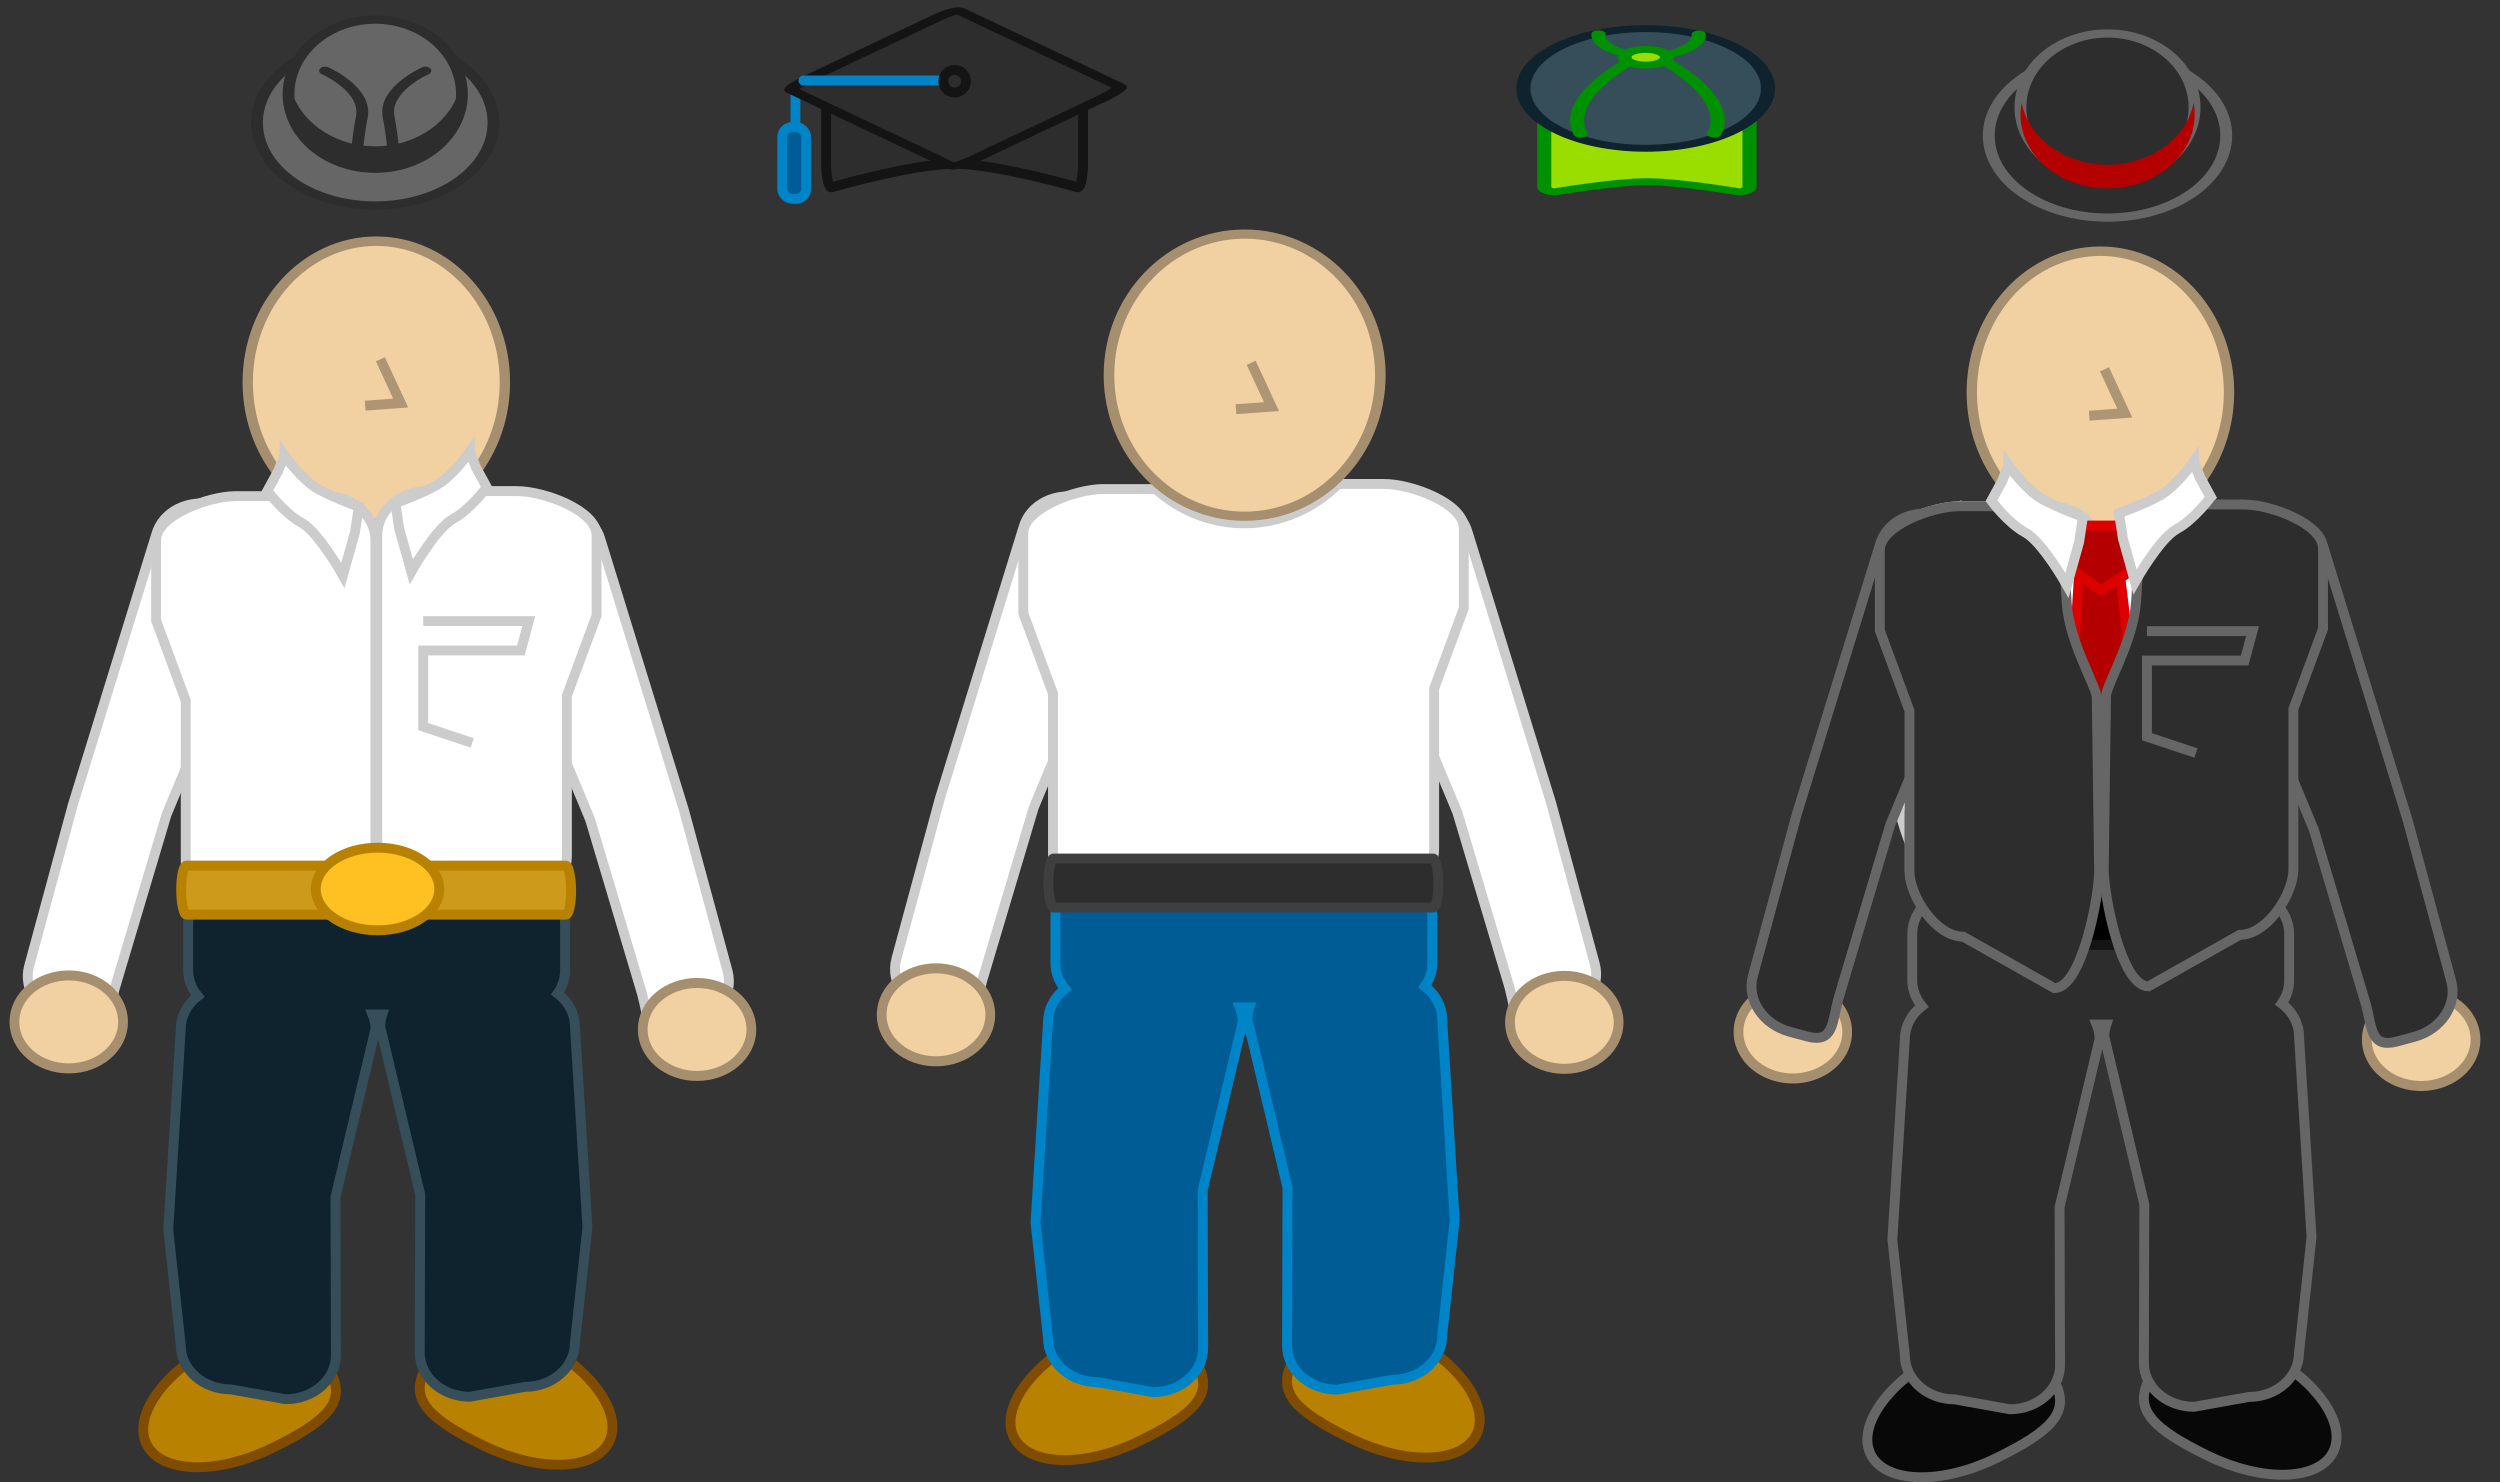
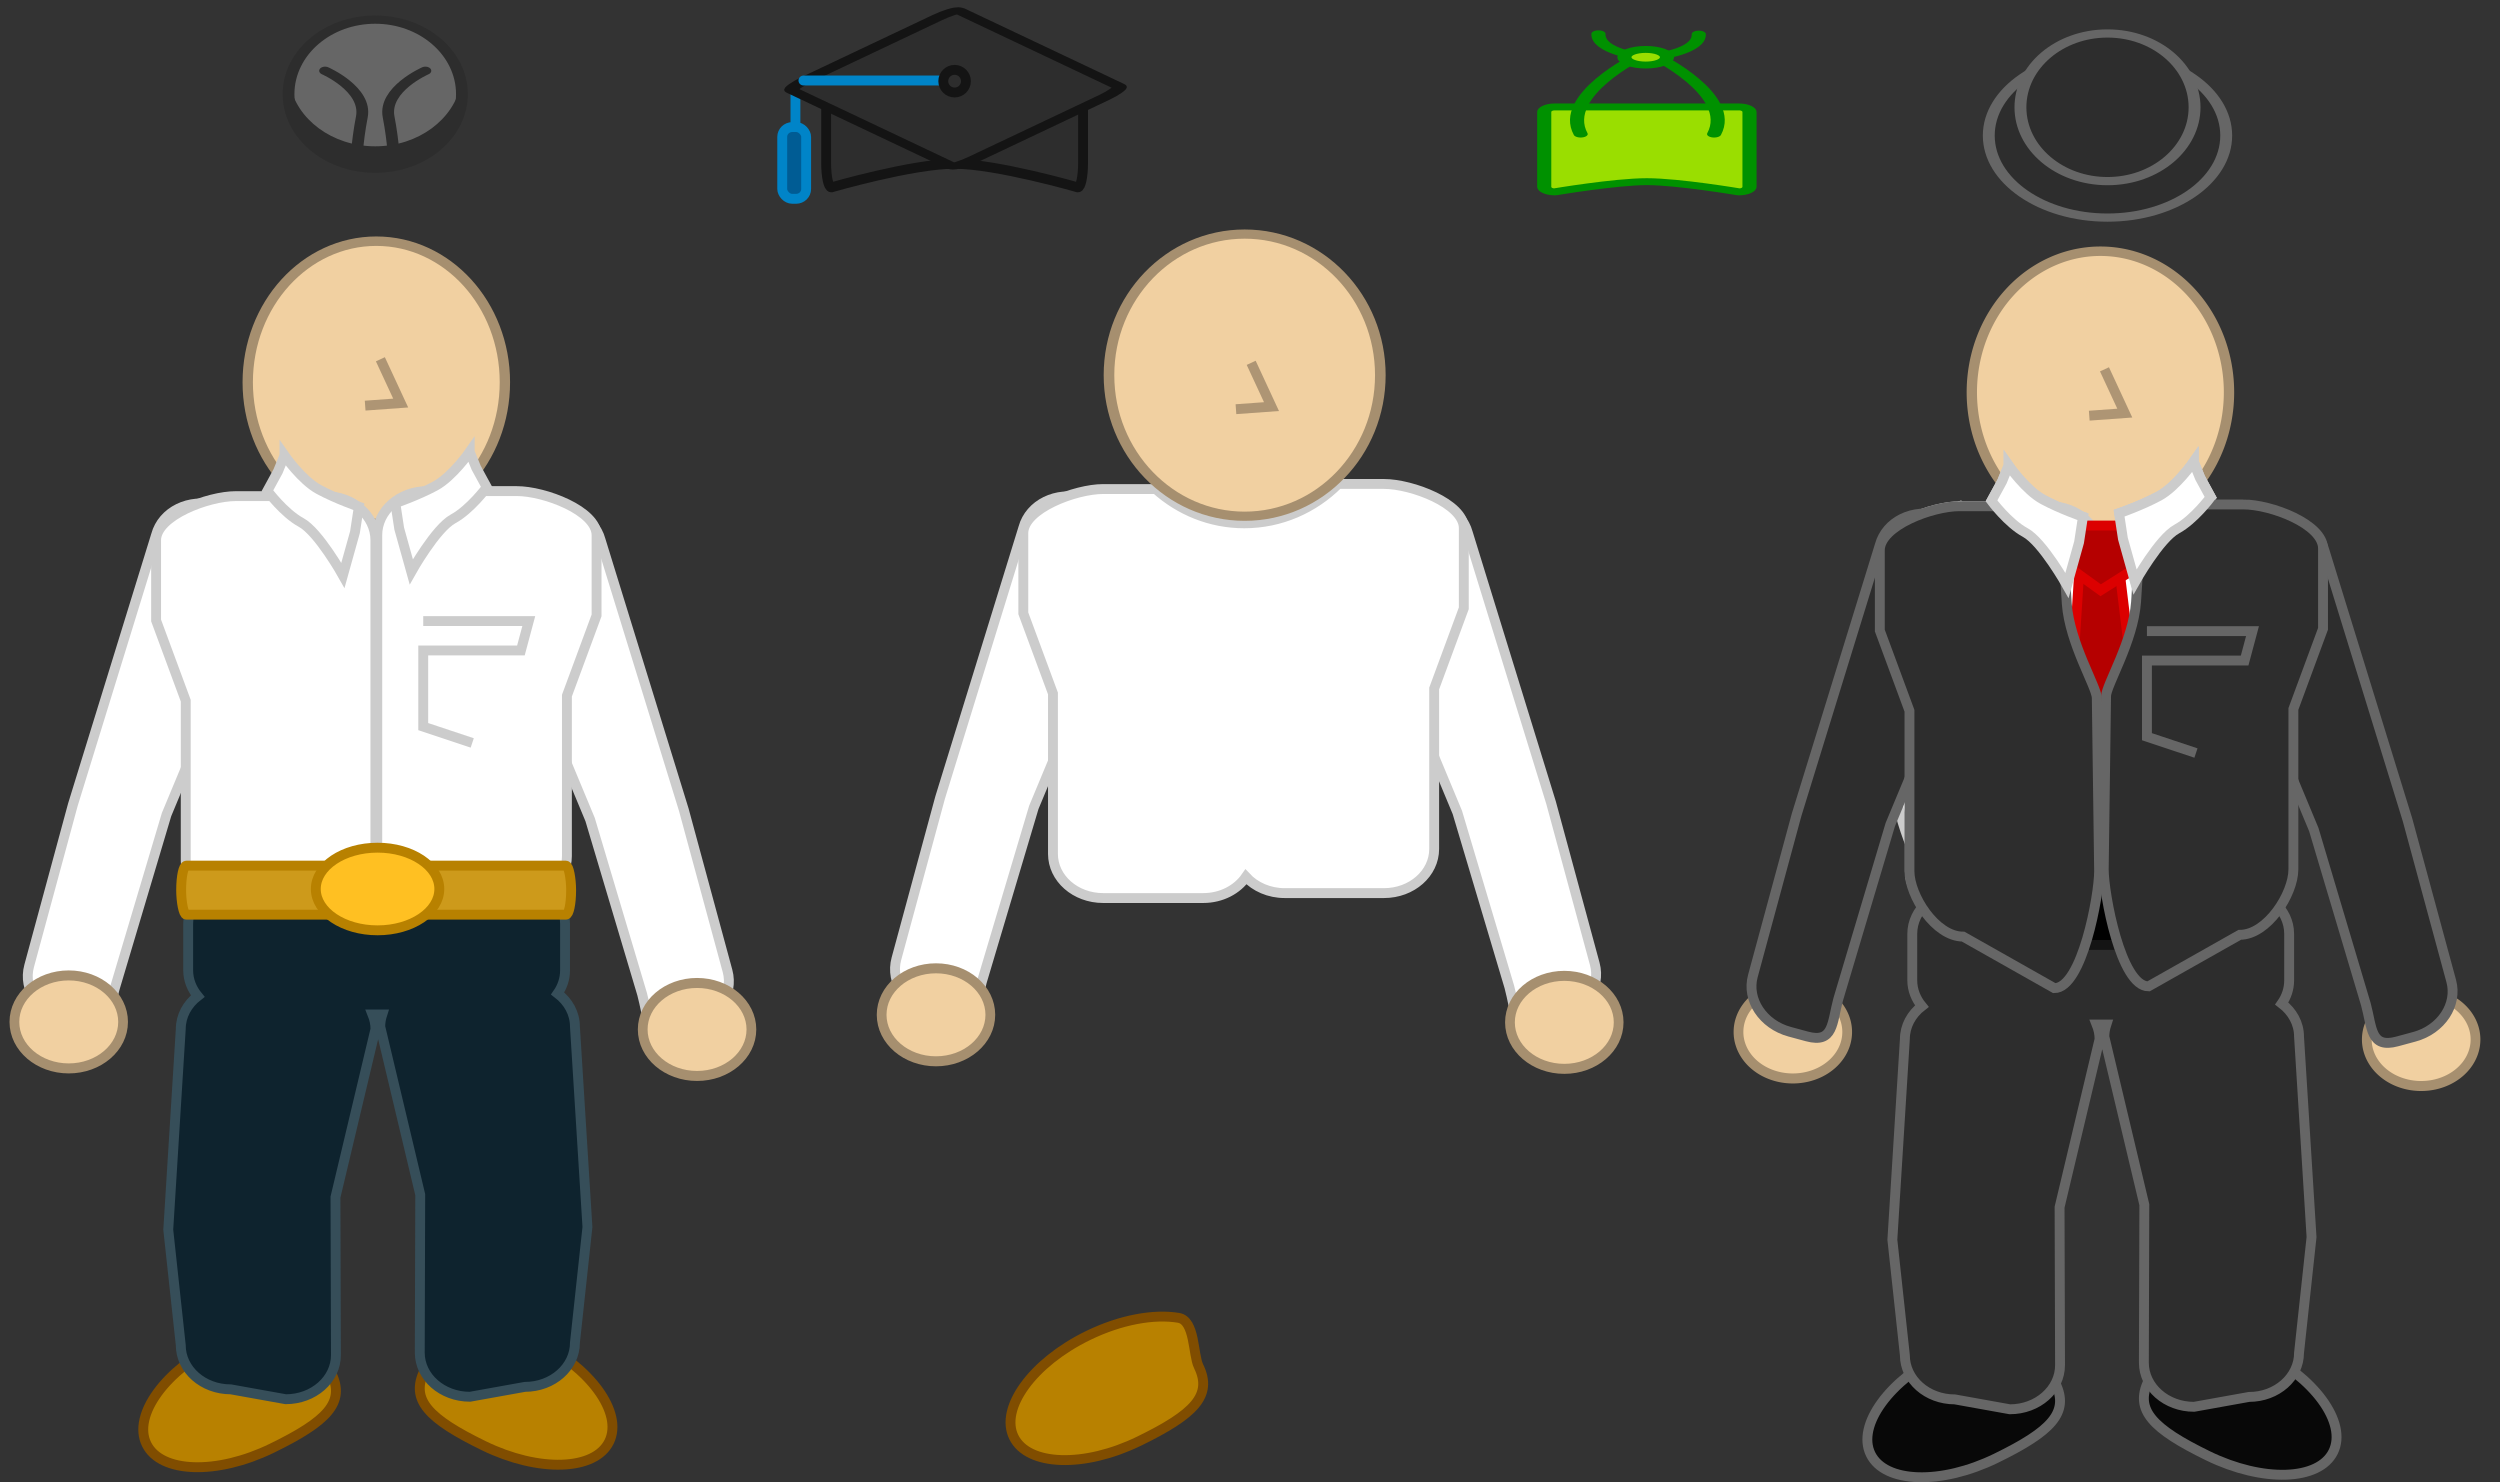
<svg xmlns="http://www.w3.org/2000/svg" xmlns:ns1="http://sodipodi.sourceforge.net/DTD/sodipodi-0.dtd" xmlns:ns2="http://www.inkscape.org/namespaces/inkscape" width="506" height="300" id="svg13581" ns1:version="0.32" ns2:version="0.47 r22583" ns1:docname="people.svg" ns2:output_extension="org.inkscape.output.svg.inkscape" version="1.0">
  <rect width="100%" height="100%" fill="#333333" stroke="none" />
  <title id="title14799">People</title>
  <defs id="defs13583">
    <ns2:perspective ns1:type="inkscape:persp3d" ns2:vp_x="0 : 526.18109 : 1" ns2:vp_y="0 : 1000 : 0" ns2:vp_z="744.09448 : 526.18109 : 1" ns2:persp3d-origin="372.04724 : 350.78739 : 1" id="perspective13589" />
  </defs>
  <ns1:namedview id="base" pagecolor="#7f7f7f" bordercolor="#666666" borderopacity="1.0" ns2:pageopacity="1" ns2:pageshadow="2" ns2:zoom="1.5043226" ns2:cx="227.1813" ns2:cy="108.35403" ns2:document-units="px" ns2:current-layer="layer1" showgrid="false" ns2:window-width="1280" ns2:window-height="717" ns2:window-x="0" ns2:window-y="0" ns2:window-maximized="0" />
  <g ns2:label="Layer 1" ns2:groupmode="layer" id="layer1" transform="translate(-180.601,-586.86)">
    <g id="Programmer" ns2:label="#g14760" transform="translate(2,0)">
      <path style="color:#000000;fill:#b88100;stroke:#804d00;stroke-width:2;stroke-linecap:butt;stroke-linejoin:miter;stroke-miterlimit:4;stroke-opacity:1;stroke-dashoffset:0;marker:none;visibility:visible;display:inline;overflow:visible;enable-background:accumulate" d="m 245.666,864.831 c 2.875,5.887 -0.852,9.691 -12,15.135 -11.148,5.445 -22.53,5.085 -25.405,-0.802 -2.875,-5.887 3.839,-15.084 14.987,-20.529 6.663,-3.254 13.41,-4.435 18.373,-3.601 3.341,0.561 2.888,7.428 4.044,9.797 z" id="path14422" ns1:nodetypes="cssssc" />
      <path ns1:nodetypes="cssssc" id="path14428" d="m 264.492,864.326 c -2.875,5.887 0.852,9.691 12,15.135 11.148,5.445 22.53,5.085 25.405,-0.802 2.875,-5.887 -3.839,-15.084 -14.987,-20.529 -6.663,-3.254 -13.41,-4.435 -18.373,-3.601 -3.341,0.561 -2.888,7.428 -4.044,9.797 z" style="color:#000000;fill:#b88100;stroke:#804d00;stroke-width:2;stroke-linecap:butt;stroke-linejoin:miter;stroke-miterlimit:4;stroke-opacity:1;stroke-dashoffset:0;marker:none;visibility:visible;display:inline;overflow:visible;enable-background:accumulate" />
      <path ns1:type="arc" style="color:#000000;fill:#f1d0a1;fill-opacity:1;fill-rule:nonzero;stroke:#a68f6f;stroke-width:0.818;stroke-linecap:butt;stroke-linejoin:miter;stroke-miterlimit:4;stroke-opacity:1;stroke-dasharray:none;stroke-dashoffset:0;marker:none;visibility:visible;display:inline;overflow:visible;enable-background:accumulate" id="path14412" ns1:cx="190.24828" ns1:cy="526.38165" ns1:rx="12.208446" ns1:ry="10.173704" d="m 202.457,526.382 c 0,5.619 -5.466,10.174 -12.208,10.174 -6.743,0 -12.208,-4.555 -12.208,-10.174 0,-5.619 5.466,-10.174 12.208,-10.174 6.743,0 12.208,4.555 12.208,10.174 z" transform="matrix(0,2.339,-2.558,0,1601.252,219.237)" />
      <path ns1:nodetypes="ccccccccccc" id="path14414" d="m 288.03,690.176 -3.496,0.948 c -5.423,1.471 -8.747,6.498 -7.452,11.272 l 20.958,50.346 10.527,35.329 c 1.295,4.774 0.912,9.004 6.335,7.533 l 3.496,-0.948 c 5.423,-1.471 8.747,-6.498 7.452,-11.272 l -8.847,-32.623 -16.847,-54.623 c -1.295,-4.774 -6.703,-7.433 -12.126,-5.963 z" style="color:#000000;fill:#ffffff;fill-opacity:1;fill-rule:nonzero;stroke:#cccccc;stroke-width:2;stroke-linecap:butt;stroke-linejoin:miter;stroke-miterlimit:4;stroke-opacity:1;stroke-dashoffset:0;marker:none;visibility:visible;display:inline;overflow:visible;enable-background:accumulate" />
      <path ns1:nodetypes="cccccccccccc" id="path14416" d="m 283.202,686.259 -18.1,0 c -5.619,0 -10.143,3.982 -10.143,8.929 l 0,64.936 c 0,4.946 4.524,8.929 10.143,8.929 l 18.1,0 c 5.619,0 10.143,-3.982 10.143,-8.929 l 0,-16.234 0,-16.234 6,-16.234 0,-16.234 c 0,-4.946 -10.524,-8.929 -16.143,-8.929 z" style="color:#000000;fill:#ffffff;fill-opacity:1;fill-rule:nonzero;stroke:#cccccc;stroke-width:2;stroke-linecap:butt;stroke-linejoin:miter;stroke-miterlimit:4;stroke-opacity:1;stroke-dashoffset:0;marker:none;visibility:visible;display:inline;overflow:visible;enable-background:accumulate" />
      <path id="rect14418" d="m 226.844,764.906 c -5.619,0 -10.156,3.991 -10.156,8.938 l 0,9.406 c 0,1.955 0.736,3.751 1.938,5.219 -2.106,1.634 -3.438,4.011 -3.438,6.688 l -2.531,40.594 2.531,23.375 c 0,4.946 4.506,8.938 10.125,8.938 l 11.125,2 c 5.619,0 10.156,-3.991 10.156,-8.938 l -0.094,-31.969 8.094,-34 c 0,-1.045 -0.222,-2.038 -0.594,-2.969 l 1.969,0 c -0.254,0.784 -0.406,1.611 -0.406,2.469 l 8.094,34 -0.094,31.969 c 0,4.946 4.537,8.938 10.156,8.938 l 11.125,-2 c 5.619,0 10.125,-3.991 10.125,-8.938 l 2.531,-23.406 -2.531,-40.562 c 0,-2.7 -1.362,-5.084 -3.5,-6.719 0.95,-1.36 1.5,-2.967 1.5,-4.688 l 0,-9.406 c 0,-4.946 -4.537,-8.938 -10.156,-8.938 l -55.969,0 z" style="color:#000000;fill:#0e232e;stroke:#364e59;stroke-width:2;stroke-linecap:butt;stroke-linejoin:miter;stroke-miterlimit:4;stroke-opacity:1;stroke-dashoffset:0;marker:none;visibility:visible;display:inline;overflow:visible;enable-background:accumulate" />
      <path style="color:#000000;fill:#ffffff;fill-opacity:1;fill-rule:nonzero;stroke:#cccccc;stroke-width:2;stroke-linecap:butt;stroke-linejoin:miter;stroke-miterlimit:4;stroke-opacity:1;stroke-dashoffset:0;marker:none;visibility:visible;display:inline;overflow:visible;enable-background:accumulate" d="m 222.32,689.159 3.496,0.948 c 5.423,1.471 8.747,6.498 7.452,11.272 l -20.958,50.346 -10.527,35.329 c -1.295,4.774 -0.912,9.004 -6.335,7.533 l -3.496,-0.948 c -5.423,-1.471 -8.747,-6.498 -7.452,-11.272 l 8.847,-32.623 16.847,-54.623 c 1.295,-4.774 6.703,-7.433 12.126,-5.963 z" id="path14432" ns1:nodetypes="ccccccccccc" />
      <path style="color:#000000;fill:#ffffff;fill-opacity:1;fill-rule:nonzero;stroke:#cccccc;stroke-width:2;stroke-linecap:butt;stroke-linejoin:miter;stroke-miterlimit:4;stroke-opacity:1;stroke-dashoffset:0;marker:none;visibility:visible;display:inline;overflow:visible;enable-background:accumulate" d="m 226.337,687.276 18.1,0 c 5.619,0 10.143,3.982 10.143,8.929 l 0,64.936 c 0,4.946 -4.524,8.929 -10.143,8.929 l -18.1,0 c -5.619,0 -10.143,-3.982 -10.143,-8.929 l 0,-16.234 0,-16.234 -6,-16.234 0,-16.234 c 0,-4.946 10.524,-8.929 16.143,-8.929 z" id="path14434" ns1:nodetypes="cccccccccccc" />
      <path style="color:#000000;fill:#ffffff;fill-opacity:1;fill-rule:nonzero;stroke:#cccccc;stroke-width:2;stroke-linecap:butt;stroke-linejoin:miter;stroke-miterlimit:4;stroke-opacity:1;stroke-dashoffset:0;marker:none;visibility:visible;display:inline;overflow:visible;enable-background:accumulate" d="m 236.181,679.045 c 0,0 3.475,5.005 6.957,6.888 3.529,1.909 8.095,3.488 8.095,3.488 l -0.786,5.156 -2.441,8.736 c 0,0 -4.933,-8.801 -8.462,-10.71 -3.481,-1.884 -6.826,-6.4 -6.826,-6.4 l 2.154,-3.953 1.309,-3.204 z" id="path14436" ns1:nodetypes="cscccsccc" />
      <rect style="color:#000000;fill:#cd9a1b;fill-opacity:1;fill-rule:nonzero;stroke:#b88100;stroke-width:2;stroke-linecap:butt;stroke-linejoin:miter;stroke-miterlimit:4;stroke-opacity:1;stroke-dasharray:none;stroke-dashoffset:0;marker:none;visibility:visible;display:inline;overflow:visible;enable-background:accumulate" id="rect14440" width="78.931" height="9.922" x="215.267" y="762.066" rx="1.051" ry="4.916" />
      <path ns1:type="arc" style="color:#000000;fill:#ffc022;fill-opacity:1;fill-rule:nonzero;stroke:#b88100;stroke-width:2;stroke-linecap:butt;stroke-linejoin:miter;stroke-miterlimit:4;stroke-opacity:1;stroke-dasharray:none;stroke-dashoffset:0;marker:none;visibility:visible;display:inline;overflow:visible;enable-background:accumulate" id="path14442" ns1:cx="249.08864" ns1:cy="489.70963" ns1:rx="12.499393" ns1:ry="8.3629036" d="m 261.588,489.71 c 0,4.619 -5.596,8.363 -12.499,8.363 -6.903,0 -12.499,-3.744 -12.499,-8.363 0,-4.619 5.596,-8.363 12.499,-8.363 6.903,0 12.499,3.744 12.499,8.363 z" transform="translate(5.93,277.084)" />
      <path ns1:type="arc" style="color:#000000;fill:#f1d0a1;fill-opacity:1;fill-rule:nonzero;stroke:#a68f6f;stroke-width:2.19;stroke-linecap:butt;stroke-linejoin:miter;stroke-miterlimit:4;stroke-opacity:1;stroke-dasharray:none;stroke-dashoffset:0;marker:none;visibility:visible;display:inline;overflow:visible;enable-background:accumulate" id="path14444" ns1:cx="190.24828" ns1:cy="526.38165" ns1:rx="12.208446" ns1:ry="10.173704" d="m 202.457,526.382 c 0,5.619 -5.466,10.174 -12.208,10.174 -6.743,0 -12.208,-4.555 -12.208,-10.174 0,-5.619 5.466,-10.174 12.208,-10.174 6.743,0 12.208,4.555 12.208,10.174 z" transform="matrix(0.901,0,0,0.925,21.099,306.793)" />
      <path transform="matrix(0.901,0,0,0.925,148.271,308.319)" d="m 202.457,526.382 c 0,5.619 -5.466,10.174 -12.208,10.174 -6.743,0 -12.208,-4.555 -12.208,-10.174 0,-5.619 5.466,-10.174 12.208,-10.174 6.743,0 12.208,4.555 12.208,10.174 z" ns1:ry="10.173704" ns1:rx="12.208446" ns1:cy="526.38165" ns1:cx="190.24828" id="path14446" style="color:#000000;fill:#f1d0a1;fill-opacity:1;fill-rule:nonzero;stroke:#a68f6f;stroke-width:2.19;stroke-linecap:butt;stroke-linejoin:miter;stroke-miterlimit:4;stroke-opacity:1;stroke-dasharray:none;stroke-dashoffset:0;marker:none;visibility:visible;display:inline;overflow:visible;enable-background:accumulate" ns1:type="arc" />
      <path ns1:nodetypes="cccccc" id="path14518" d="m 264.262,712.56 21.365,0 -1.594,5.95 -19.771,0 0,15.415 9.919,3.306" style="color:#000000;fill:none;stroke:#cccccc;stroke-width:2;stroke-linecap:butt;stroke-linejoin:miter;stroke-miterlimit:4;stroke-opacity:1;stroke-dasharray:none;stroke-dashoffset:0;marker:none;visibility:visible;display:inline;overflow:visible;enable-background:accumulate" />
      <path ns1:nodetypes="cscccsccc" id="path14557" d="m 273.668,678.325 c 0,0 -3.475,5.005 -6.957,6.888 -3.529,1.909 -8.095,3.488 -8.095,3.488 l 0.786,5.156 2.441,8.736 c 0,0 4.933,-8.801 8.462,-10.71 3.481,-1.884 6.826,-6.4 6.826,-6.4 l -2.154,-3.953 -1.309,-3.204 z" style="color:#000000;fill:#ffffff;fill-opacity:1;fill-rule:nonzero;stroke:#cccccc;stroke-width:2;stroke-linecap:butt;stroke-linejoin:miter;stroke-miterlimit:4;stroke-opacity:1;stroke-dashoffset:0;marker:none;visibility:visible;display:inline;overflow:visible;enable-background:accumulate" />
      <path id="path14559" d="m 255.589,659.575 4.111,8.864 -7.194,0.521" style="color:#000000;fill:none;stroke:#ae9574;stroke-width:2;stroke-linecap:butt;stroke-linejoin:miter;stroke-miterlimit:4;stroke-opacity:1;stroke-dasharray:none;stroke-dashoffset:0;marker:none;visibility:visible;display:inline;overflow:visible;enable-background:accumulate" />
    </g>
    <g id="User" ns2:label="#g14747" transform="translate(2,0)">
      <path ns1:nodetypes="ccccccccccc" id="path14532" d="m 397.851,687.72 3.496,0.948 c 5.423,1.471 8.747,6.498 7.452,11.272 l -20.958,50.346 -10.527,35.329 c -1.295,4.774 -0.912,9.004 -6.335,7.533 l -3.496,-0.948 c -5.423,-1.471 -8.747,-6.498 -7.452,-11.272 l 8.847,-32.623 16.847,-54.623 c 1.295,-4.774 6.703,-7.433 12.126,-5.963 z" style="color:#000000;fill:#ffffff;fill-opacity:1;fill-rule:nonzero;stroke:#cccccc;stroke-width:2;stroke-linecap:butt;stroke-linejoin:miter;stroke-miterlimit:4;stroke-opacity:1;stroke-dashoffset:0;marker:none;visibility:visible;display:inline;overflow:visible;enable-background:accumulate" />
      <path ns1:nodetypes="cssssc" id="path14520" d="m 421.197,863.392 c 2.875,5.887 -0.852,9.691 -12,15.135 -11.148,5.445 -22.53,5.085 -25.405,-0.802 -2.875,-5.887 3.839,-15.084 14.987,-20.529 6.663,-3.254 13.41,-4.435 18.373,-3.601 3.341,0.561 2.888,7.428 4.044,9.797 z" style="color:#000000;fill:#b88100;stroke:#804d00;stroke-width:2;stroke-linecap:butt;stroke-linejoin:miter;stroke-miterlimit:4;stroke-opacity:1;stroke-dashoffset:0;marker:none;visibility:visible;display:inline;overflow:visible;enable-background:accumulate" />
-       <path style="color:#000000;fill:#b88100;stroke:#804d00;stroke-width:2;stroke-linecap:butt;stroke-linejoin:miter;stroke-miterlimit:4;stroke-opacity:1;stroke-dashoffset:0;marker:none;visibility:visible;display:inline;overflow:visible;enable-background:accumulate" d="m 440.023,862.887 c -2.875,5.887 0.852,9.691 12,15.135 11.148,5.445 22.53,5.085 25.405,-0.802 2.875,-5.887 -3.839,-15.084 -14.987,-20.529 -6.663,-3.254 -13.41,-4.435 -18.373,-3.601 -3.341,0.561 -2.888,7.428 -4.044,9.797 z" id="path14522" ns1:nodetypes="cssssc" />
      <path style="color:#000000;fill:#ffffff;fill-opacity:1;fill-rule:nonzero;stroke:#cccccc;stroke-width:2;stroke-linecap:butt;stroke-linejoin:miter;stroke-miterlimit:4;stroke-opacity:1;stroke-dashoffset:0;marker:none;visibility:visible;display:inline;overflow:visible;enable-background:accumulate" d="m 463.561,688.738 -3.496,0.948 c -5.423,1.471 -8.747,6.498 -7.452,11.272 l 20.958,50.346 10.527,35.329 c 1.295,4.774 0.912,9.004 6.335,7.533 l 3.496,-0.948 c 5.423,-1.471 8.747,-6.498 7.452,-11.272 l -8.847,-32.623 -16.847,-54.623 c -1.295,-4.774 -6.703,-7.433 -12.126,-5.963 z" id="path14526" ns1:nodetypes="ccccccccccc" />
      <path id="path14528" d="m 449.469,684.812 c -4.936,4.932 -11.651,7.969 -19.031,7.969 -6.853,0 -13.094,-2.616 -17.906,-6.938 l -10.656,0 c -5.619,0 -16.156,3.991 -16.156,8.938 l 0,16.219 6,16.219 0,16.25 0,16.219 c 0,4.946 4.537,8.938 10.156,8.938 l 20.25,0 c 3.679,0 6.879,-1.714 8.656,-4.281 1.857,2.001 4.666,3.281 7.844,3.281 l 20.094,0 c 5.619,0 10.156,-3.991 10.156,-8.938 l 0,-16.25 0,-16.219 6,-16.25 0,-16.219 c 0,-4.946 -10.537,-8.938 -16.156,-8.938 l -9.25,0 z" style="color:#000000;fill:#ffffff;fill-opacity:1;fill-rule:nonzero;stroke:#cccccc;stroke-width:2;stroke-linecap:butt;stroke-linejoin:miter;stroke-miterlimit:4;stroke-opacity:1;stroke-dashoffset:0;marker:none;visibility:visible;display:inline;overflow:visible;enable-background:accumulate" />
      <path transform="matrix(0,2.339,-2.699,0,1851.225,217.799)" d="m 202.457,526.382 c 0,5.619 -5.466,10.174 -12.208,10.174 -6.743,0 -12.208,-4.555 -12.208,-10.174 0,-5.619 5.466,-10.174 12.208,-10.174 6.743,0 12.208,4.555 12.208,10.174 z" ns1:ry="10.173704" ns1:rx="12.208446" ns1:cy="526.38165" ns1:cx="190.24828" id="path14524" style="color:#000000;fill:#f1d0a1;fill-opacity:1;fill-rule:nonzero;stroke:#a68f6f;stroke-width:0.796;stroke-linecap:butt;stroke-linejoin:miter;stroke-miterlimit:4;stroke-opacity:1;stroke-dasharray:none;stroke-dashoffset:0;marker:none;visibility:visible;display:inline;overflow:visible;enable-background:accumulate" ns1:type="arc" />
-       <path style="color:#000000;fill:#005c94;stroke:#0084c8;stroke-width:2;stroke-linecap:butt;stroke-linejoin:miter;stroke-miterlimit:4;stroke-opacity:1;stroke-dashoffset:0;marker:none;visibility:visible;display:inline;overflow:visible;enable-background:accumulate" d="m 402.375,763.467 c -5.619,0 -10.156,3.991 -10.156,8.938 l 0,9.406 c 0,1.955 0.736,3.751 1.938,5.219 -2.106,1.634 -3.438,4.011 -3.438,6.688 l -2.531,40.594 2.531,23.375 c 0,4.946 4.506,8.938 10.125,8.938 l 11.125,2 c 5.619,0 10.156,-3.991 10.156,-8.938 l -0.094,-31.969 8.094,-34 c 0,-1.045 -0.222,-2.038 -0.594,-2.969 l 1.969,0 c -0.254,0.784 -0.406,1.611 -0.406,2.469 l 8.094,34 -0.094,31.969 c 0,4.946 4.537,8.938 10.156,8.938 l 11.125,-2 c 5.619,0 10.125,-3.991 10.125,-8.938 l 2.531,-23.406 -2.531,-40.562 c 0,-2.7 -1.362,-5.084 -3.5,-6.719 0.95,-1.36 1.5,-2.967 1.5,-4.688 l 0,-9.406 c 0,-4.946 -4.537,-8.938 -10.156,-8.938 l -55.969,0 z" id="path14530" />
-       <rect ry="4.916" rx="1.051" y="760.627" x="390.798" height="9.922" width="78.931" id="rect14540" style="color:#000000;fill:#2d2d2d;fill-opacity:1;fill-rule:nonzero;stroke:#3f3f3f;stroke-width:2;stroke-linecap:butt;stroke-linejoin:miter;stroke-miterlimit:4;stroke-opacity:1;stroke-dasharray:none;stroke-dashoffset:0;marker:none;visibility:visible;display:inline;overflow:visible;enable-background:accumulate" />
      <path transform="matrix(0.901,0,0,0.925,196.63,305.354)" d="m 202.457,526.382 c 0,5.619 -5.466,10.174 -12.208,10.174 -6.743,0 -12.208,-4.555 -12.208,-10.174 0,-5.619 5.466,-10.174 12.208,-10.174 6.743,0 12.208,4.555 12.208,10.174 z" ns1:ry="10.173704" ns1:rx="12.208446" ns1:cy="526.38165" ns1:cx="190.24828" id="path14544" style="color:#000000;fill:#f1d0a1;fill-opacity:1;fill-rule:nonzero;stroke:#a68f6f;stroke-width:2.19;stroke-linecap:butt;stroke-linejoin:miter;stroke-miterlimit:4;stroke-opacity:1;stroke-dasharray:none;stroke-dashoffset:0;marker:none;visibility:visible;display:inline;overflow:visible;enable-background:accumulate" ns1:type="arc" />
      <path ns1:type="arc" style="color:#000000;fill:#f1d0a1;fill-opacity:1;fill-rule:nonzero;stroke:#a68f6f;stroke-width:2.19;stroke-linecap:butt;stroke-linejoin:miter;stroke-miterlimit:4;stroke-opacity:1;stroke-dasharray:none;stroke-dashoffset:0;marker:none;visibility:visible;display:inline;overflow:visible;enable-background:accumulate" id="path14546" ns1:cx="190.24828" ns1:cy="526.38165" ns1:rx="12.208446" ns1:ry="10.173704" d="m 202.457,526.382 c 0,5.619 -5.466,10.174 -12.208,10.174 -6.743,0 -12.208,-4.555 -12.208,-10.174 0,-5.619 5.466,-10.174 12.208,-10.174 6.743,0 12.208,4.555 12.208,10.174 z" transform="matrix(0.901,0,0,0.925,323.802,306.88)" />
      <path style="color:#000000;fill:none;stroke:#ae9574;stroke-width:2;stroke-linecap:butt;stroke-linejoin:miter;stroke-miterlimit:4;stroke-opacity:1;stroke-dasharray:none;stroke-dashoffset:0;marker:none;visibility:visible;display:inline;overflow:visible;enable-background:accumulate" d="m 431.839,660.295 4.111,8.864 -7.194,0.521" id="path14561" />
    </g>
    <path style="color:#000000;fill:#080808;fill-opacity:1;stroke:#666666;stroke-width:2;stroke-linecap:butt;stroke-linejoin:miter;stroke-miterlimit:4;stroke-opacity:1;stroke-dashoffset:0;marker:none;visibility:visible;display:inline;overflow:visible;enable-background:accumulate" d="m 596.624,866.865 c 2.875,5.887 -0.852,9.691 -12,15.135 -11.148,5.445 -22.53,5.085 -25.405,-0.802 -2.875,-5.887 3.839,-15.084 14.987,-20.529 6.663,-3.254 13.41,-4.435 18.373,-3.601 3.341,0.561 2.888,7.428 4.044,9.797 z" id="path14563" ns1:nodetypes="cssssc" />
    <path ns1:nodetypes="cssssc" id="path14565" d="m 615.45,866.36 c -2.875,5.887 0.852,9.691 12,15.135 11.148,5.445 22.53,5.085 25.405,-0.802 2.875,-5.887 -3.839,-15.084 -14.987,-20.529 -6.663,-3.254 -13.41,-4.435 -18.373,-3.601 -3.341,0.561 -2.888,7.428 -4.044,9.797 z" style="color:#000000;fill:#080808;fill-opacity:1;stroke:#666666;stroke-width:2;stroke-linecap:butt;stroke-linejoin:miter;stroke-miterlimit:4;stroke-opacity:1;stroke-dashoffset:0;marker:none;visibility:visible;display:inline;overflow:visible;enable-background:accumulate" />
    <path id="path14573" d="m 577.802,766.941 c -5.619,0 -10.156,3.991 -10.156,8.938 l 0,9.406 c 0,1.955 0.736,3.751 1.938,5.219 -2.106,1.634 -3.438,4.011 -3.438,6.688 l -2.531,40.594 2.531,23.375 c 0,4.946 4.506,8.938 10.125,8.938 l 11.125,2 c 5.619,0 10.156,-3.991 10.156,-8.938 l -0.094,-31.969 8.094,-34 c 0,-1.045 -0.222,-2.038 -0.594,-2.969 l 1.969,0 c -0.254,0.784 -0.406,1.611 -0.406,2.469 l 8.094,34 -0.094,31.969 c 0,4.946 4.537,8.938 10.156,8.938 l 11.125,-2 c 5.619,0 10.125,-3.991 10.125,-8.938 l 2.531,-23.406 -2.531,-40.562 c 0,-2.7 -1.362,-5.084 -3.5,-6.719 0.95,-1.36 1.5,-2.967 1.5,-4.688 l 0,-9.406 c 0,-4.946 -4.537,-8.938 -10.156,-8.938 l -55.969,0 z" style="color:#000000;fill:#2d2d2d;stroke:#666666;stroke-width:2;stroke-linecap:butt;stroke-linejoin:miter;stroke-miterlimit:4;stroke-opacity:1;stroke-dashoffset:0;marker:none;visibility:visible;display:inline;overflow:visible;enable-background:accumulate" />
    <path ns1:type="arc" style="color:#000000;fill:#f1d0a1;fill-opacity:1;fill-rule:nonzero;stroke:#a68f6f;stroke-width:0.818;stroke-linecap:butt;stroke-linejoin:miter;stroke-miterlimit:4;stroke-opacity:1;stroke-dasharray:none;stroke-dashoffset:0;marker:none;visibility:visible;display:inline;overflow:visible;enable-background:accumulate" id="path14567" ns1:cx="190.24828" ns1:cy="526.38165" ns1:rx="12.208446" ns1:ry="10.173704" d="m 202.457,526.382 a 12.208,10.174 0 1 1 -24.417,0 12.208,10.174 0 1 1 24.417,0 z" transform="matrix(0,2.339,-2.558,0,1952.21,221.272)" />
    <path style="color:#000000;fill:#ffffff;fill-opacity:1;fill-rule:nonzero;stroke:#cccccc;stroke-width:2;stroke-linecap:butt;stroke-linejoin:miter;stroke-miterlimit:4;stroke-opacity:1;stroke-dashoffset:0;marker:none;visibility:visible;display:inline;overflow:visible;enable-background:accumulate" d="m 577.295,689.311 18.1,0 c 5.619,0 10.143,3.982 10.143,8.929 l 0,64.936 c 0,4.946 -4.524,8.929 -10.143,8.929 l -18.1,0 c -5.619,0 -10.143,-3.982 -10.143,-8.929 l 0,-16.234 0,-16.234 -6,-16.234 0,-16.234 c 0,-4.946 10.524,-8.929 16.143,-8.929 z" id="path14577" ns1:nodetypes="cccccccccccc" />
    <path style="color:#000000;fill:#ffffff;fill-opacity:1;fill-rule:nonzero;stroke:#cccccc;stroke-width:2;stroke-linecap:butt;stroke-linejoin:miter;stroke-miterlimit:4;stroke-opacity:1;stroke-dashoffset:0;marker:none;visibility:visible;display:inline;overflow:visible;enable-background:accumulate" d="m 587.139,681.08 c 0,0 3.475,5.005 6.957,6.888 3.529,1.909 8.095,3.488 8.095,3.488 l -0.786,5.156 -2.441,8.736 c 0,0 -4.933,-8.801 -8.462,-10.71 -3.481,-1.884 -6.826,-6.4 -6.826,-6.4 l 2.154,-3.953 1.309,-3.204 z" id="path14579" ns1:nodetypes="cscccsccc" />
    <path ns1:type="arc" style="color:#000000;fill:#f1d0a1;fill-opacity:1;fill-rule:nonzero;stroke:#a68f6f;stroke-width:2.19;stroke-linecap:butt;stroke-linejoin:miter;stroke-miterlimit:4;stroke-opacity:1;stroke-dasharray:none;stroke-dashoffset:0;marker:none;visibility:visible;display:inline;overflow:visible;enable-background:accumulate" id="path14585" ns1:cx="190.24828" ns1:cy="526.38165" ns1:rx="12.208446" ns1:ry="10.173704" d="m 202.457,526.382 a 12.208,10.174 0 1 1 -24.417,0 12.208,10.174 0 1 1 24.417,0 z" transform="matrix(0.901,0,0,0.925,372.057,308.827)" />
    <path transform="matrix(0.901,0,0,0.925,499.229,310.354)" d="m 202.457,526.382 a 12.208,10.174 0 1 1 -24.417,0 12.208,10.174 0 1 1 24.417,0 z" ns1:ry="10.173704" ns1:rx="12.208446" ns1:cy="526.38165" ns1:cx="190.24828" id="path14587" style="color:#000000;fill:#f1d0a1;fill-opacity:1;fill-rule:nonzero;stroke:#a68f6f;stroke-width:2.19;stroke-linecap:butt;stroke-linejoin:miter;stroke-miterlimit:4;stroke-opacity:1;stroke-dasharray:none;stroke-dashoffset:0;marker:none;visibility:visible;display:inline;overflow:visible;enable-background:accumulate" ns1:type="arc" />
    <path ns1:nodetypes="cccccc" id="path14589" d="m 615.22,714.595 21.365,0 -1.594,5.95 -19.771,0 0,15.415 9.919,3.306" style="color:#000000;fill:none;stroke:#cccccc;stroke-width:2;stroke-linecap:butt;stroke-linejoin:miter;stroke-miterlimit:4;stroke-opacity:1;stroke-dasharray:none;stroke-dashoffset:0;marker:none;visibility:visible;display:inline;overflow:visible;enable-background:accumulate" />
    <path ns1:nodetypes="cscccsccc" id="path14591" d="m 624.626,680.36 c 0,0 -3.475,5.005 -6.957,6.888 -3.529,1.909 -8.095,3.488 -8.095,3.488 l 0.786,5.156 2.441,8.736 c 0,0 4.933,-8.801 8.462,-10.71 3.481,-1.884 6.826,-6.4 6.826,-6.4 l -2.154,-3.953 -1.309,-3.204 z" style="color:#000000;fill:#ffffff;fill-opacity:1;fill-rule:nonzero;stroke:#cccccc;stroke-width:2;stroke-linecap:butt;stroke-linejoin:miter;stroke-miterlimit:4;stroke-opacity:1;stroke-dashoffset:0;marker:none;visibility:visible;display:inline;overflow:visible;enable-background:accumulate" />
    <path id="path14593" d="m 606.547,661.61 4.111,8.864 -7.194,0.521" style="color:#000000;fill:none;stroke:#ae9574;stroke-width:2;stroke-linecap:butt;stroke-linejoin:miter;stroke-miterlimit:4;stroke-opacity:1;stroke-dasharray:none;stroke-dashoffset:0;marker:none;visibility:visible;display:inline;overflow:visible;enable-background:accumulate" />
    <path ns1:nodetypes="cccccc" id="path14618" d="m 577.295,689.311 21.756,7.977 c 5.619,0 16.79,-4.992 16.79,-0.046 l 3.989,23.056 c 0,4.946 -18.816,51.805 -24.435,51.805 -40.367,15.317 -39.701,-73.91 -18.1,-82.793 z" style="color:#000000;fill:#ffffff;fill-opacity:1;fill-rule:nonzero;stroke:#cccccc;stroke-width:2;stroke-linecap:butt;stroke-linejoin:miter;stroke-miterlimit:4;stroke-opacity:1;stroke-dashoffset:0;marker:none;visibility:visible;display:inline;overflow:visible;enable-background:accumulate" />
    <path style="color:#000000;fill:#ffffff;fill-opacity:1;fill-rule:nonzero;stroke:#cccccc;stroke-width:2;stroke-linecap:butt;stroke-linejoin:miter;stroke-miterlimit:4;stroke-opacity:1;stroke-dashoffset:0;marker:none;visibility:visible;display:inline;overflow:visible;enable-background:accumulate" d="m 624.626,680.36 c 0,0 -3.475,5.005 -6.957,6.888 -3.529,1.909 -8.095,3.488 -8.095,3.488 l 0.786,5.156 2.441,8.736 c 0,0 4.933,-8.801 8.462,-10.71 3.481,-1.884 6.826,-6.4 6.826,-6.4 l -2.154,-3.953 -1.309,-3.204 z" id="path14624" ns1:nodetypes="cscccsccc" />
    <path style="color:#000000;fill:#b50000;fill-opacity:1;fill-rule:nonzero;stroke:#dc0000;stroke-width:2;stroke-linecap:butt;stroke-linejoin:miter;stroke-miterlimit:4;stroke-opacity:1;stroke-dasharray:none;stroke-dashoffset:0;marker:none;visibility:visible;display:inline;overflow:visible;enable-background:accumulate" d="m 601.451,702.387 -3.052,47.816 9.156,18.313 7.885,-17.804 -5.85,-48.325 -8.139,0 z" id="path14654" ns1:nodetypes="cccccc" />
    <path style="color:#000000;fill:#b50000;fill-opacity:1;fill-rule:nonzero;stroke:#dc0000;stroke-width:2;stroke-linecap:butt;stroke-linejoin:miter;stroke-miterlimit:4;stroke-opacity:1;stroke-dasharray:none;stroke-dashoffset:0;marker:none;visibility:visible;display:inline;overflow:visible;enable-background:accumulate" d="m 601.613,693.23 8.324,0 3.468,8.274 -7.63,4.826 -7.63,-5.516 3.468,-7.584 z" id="path14652" />
    <path style="color:#000000;fill:#2d2d2d;fill-opacity:1;fill-rule:nonzero;stroke:#666666;stroke-width:2;stroke-linecap:butt;stroke-linejoin:miter;stroke-miterlimit:4;stroke-opacity:1;stroke-dashoffset:0;marker:none;visibility:visible;display:inline;overflow:visible;enable-background:accumulate" d="m 638.911,692.221 -3.496,0.948 c -5.423,1.471 -8.747,6.498 -7.452,11.272 l 20.958,50.346 10.527,35.329 c 1.295,4.774 0.912,9.004 6.335,7.533 l 3.496,-0.948 c 5.423,-1.471 8.747,-6.498 7.452,-11.272 l -8.847,-32.623 -16.847,-54.623 c -1.295,-4.774 -6.703,-7.433 -12.126,-5.963 z" id="path14626" ns1:nodetypes="ccccccccccc" />
    <path ns1:nodetypes="ccccccccccc" id="path14630" d="m 573.201,691.203 3.496,0.948 c 5.423,1.471 8.747,6.498 7.452,11.272 l -20.958,50.346 -10.527,35.329 c -1.295,4.774 -0.912,9.004 -6.335,7.533 l -3.496,-0.948 c -5.423,-1.471 -8.747,-6.498 -7.452,-11.272 l 8.847,-32.623 16.847,-54.623 c 1.295,-4.774 6.703,-7.433 12.126,-5.963 z" style="color:#000000;fill:#2d2d2d;fill-opacity:1;fill-rule:nonzero;stroke:#666666;stroke-width:2;stroke-linecap:butt;stroke-linejoin:miter;stroke-miterlimit:4;stroke-opacity:1;stroke-dashoffset:0;marker:none;visibility:visible;display:inline;overflow:visible;enable-background:accumulate" />
    <path style="color:#000000;fill:none;stroke:#cccccc;stroke-width:2;stroke-linecap:butt;stroke-linejoin:miter;stroke-miterlimit:4;stroke-opacity:1;stroke-dasharray:none;stroke-dashoffset:0;marker:none;visibility:visible;display:inline;overflow:visible;enable-background:accumulate" d="m 615.143,714.605 21.365,0 -1.594,5.95 -19.771,0 0,15.415 9.919,3.306" id="path14636" ns1:nodetypes="cccccc" />
    <rect style="color:#000000;fill:#000000;fill-opacity:1;fill-rule:nonzero;stroke:#141414;stroke-width:2;stroke-linecap:butt;stroke-linejoin:miter;stroke-miterlimit:4;stroke-opacity:1;stroke-dasharray:none;stroke-dashoffset:0;marker:none;visibility:visible;display:inline;overflow:visible;enable-background:accumulate" id="rect14715" width="40.286" height="12.23" x="585.583" y="765.887" rx="1.051" ry="4.916" />
    <path ns1:nodetypes="ccscccccccccc" id="path14658" d="m 634.64,688.961 -18.1,0 c -3.134,0 -2.863,9.695 -3.601,19.766 -0.585,7.987 -6.07,16.838 -6.07,19.026 l -0.473,35.072 c 0,4.946 3.445,23.676 9.064,23.676 l 18.46,-10.431 c 5.619,0 10.862,-8.298 10.862,-13.245 l 0,-16.234 0,-16.234 6,-16.234 0,-16.234 c 0,-4.946 -10.524,-8.929 -16.143,-8.929 z" style="color:#000000;fill:#2d2d2d;fill-opacity:1;fill-rule:nonzero;stroke:#666666;stroke-width:2;stroke-linecap:butt;stroke-linejoin:miter;stroke-miterlimit:4;stroke-opacity:1;stroke-dashoffset:0;marker:none;visibility:visible;display:inline;overflow:visible;enable-background:accumulate" />
    <path style="color:#000000;fill:#ffffff;fill-opacity:1;fill-rule:nonzero;stroke:#cccccc;stroke-width:2;stroke-linecap:butt;stroke-linejoin:miter;stroke-miterlimit:4;stroke-opacity:1;stroke-dashoffset:0;marker:none;visibility:visible;display:inline;overflow:visible;enable-background:accumulate" d="m 624.549,680.37 c 0,0 -3.475,5.005 -6.957,6.888 -3.529,1.909 -8.095,3.488 -8.095,3.488 l 0.786,5.156 2.441,8.736 c 0,0 4.933,-8.801 8.462,-10.71 3.481,-1.884 6.826,-6.4 6.826,-6.4 l -2.154,-3.953 -1.309,-3.204 z" id="path14638" ns1:nodetypes="cscccsccc" />
    <path style="color:#000000;fill:#2d2d2d;fill-opacity:1;fill-rule:nonzero;stroke:#666666;stroke-width:2;stroke-linecap:butt;stroke-linejoin:miter;stroke-miterlimit:4;stroke-opacity:1;stroke-dashoffset:0;marker:none;visibility:visible;display:inline;overflow:visible;enable-background:accumulate" d="m 577.218,689.321 18.1,0 c 3.134,0 2.863,9.695 3.601,19.766 0.585,7.987 6.07,16.838 6.07,19.026 l 0.473,35.072 c 0,4.946 -3.445,23.676 -9.064,23.676 l -18.46,-10.431 c -5.619,0 -10.862,-8.298 -10.862,-13.245 l 0,-16.234 0,-16.234 -6,-16.234 0,-16.234 c 0,-4.946 10.524,-8.929 16.143,-8.929 z" id="path14644" ns1:nodetypes="ccscccccccccc" />
    <path ns1:nodetypes="cccccc" id="path14648" d="m 615.143,714.605 21.365,0 -1.594,5.95 -19.771,0 0,15.415 9.919,3.306" style="color:#000000;fill:none;stroke:#666666;stroke-width:2;stroke-linecap:butt;stroke-linejoin:miter;stroke-miterlimit:4;stroke-opacity:1;stroke-dasharray:none;stroke-dashoffset:0;marker:none;visibility:visible;display:inline;overflow:visible;enable-background:accumulate" />
    <path ns1:nodetypes="cscccsccc" id="path14620" d="m 587.139,681.08 c 0,0 3.475,5.005 6.957,6.888 3.529,1.909 8.095,3.488 8.095,3.488 l -0.786,5.156 -2.441,8.736 c 0,0 -4.933,-8.801 -8.462,-10.71 -3.481,-1.884 -6.826,-6.4 -6.826,-6.4 l 2.154,-3.953 1.309,-3.204 z" style="color:#000000;fill:#ffffff;fill-opacity:1;fill-rule:nonzero;stroke:#cccccc;stroke-width:2;stroke-linecap:butt;stroke-linejoin:miter;stroke-miterlimit:4;stroke-opacity:1;stroke-dashoffset:0;marker:none;visibility:visible;display:inline;overflow:visible;enable-background:accumulate" />
    <g id="Hat__Graduation" ns2:label="#g11344" transform="translate(-27.788,43.929)">
      <path ns1:nodetypes="cccccscccc" id="rect10555" d="m 376.652,558.86 49.897,0 c 0.583,0 1.051,2.192 1.051,4.916 l 0,12.168 c 0,2.723 -0.469,4.916 -1.051,4.916 0,0 -16.512,-4.777 -24.994,-4.774 -8.452,0.003 -24.903,4.774 -24.903,4.774 -0.583,0 -1.051,-2.192 -1.051,-4.916 l 0,-12.168 c 0,-2.723 0.469,-4.916 1.051,-4.916 z" style="color:#000000;fill:#2d2d2d;fill-opacity:1;fill-rule:nonzero;stroke:#141414;stroke-width:2;stroke-linecap:butt;stroke-linejoin:miter;stroke-miterlimit:4;stroke-opacity:1;stroke-dashoffset:0;marker:none;visibility:visible;display:inline;overflow:visible;enable-background:accumulate" />
      <path id="path11340" d="m 369.386,572.218 0,-11.465" style="color:#000000;fill:#005c94;fill-opacity:1;fill-rule:nonzero;stroke:#0084c8;stroke-width:2;stroke-linecap:round;stroke-linejoin:round;stroke-miterlimit:4;stroke-opacity:1;stroke-dasharray:none;stroke-dashoffset:0;marker:none;visibility:visible;display:inline;overflow:visible;enable-background:accumulate" />
      <rect ry="4.154" rx="0.888" transform="matrix(0.904,0.428,-0.904,0.428,0,0)" y="414.162" x="858.614" height="37.563" width="37.563" id="rect10559" style="color:#000000;fill:#2d2d2d;fill-opacity:1;fill-rule:nonzero;stroke:#141414;stroke-width:2.273;stroke-linecap:butt;stroke-linejoin:miter;stroke-miterlimit:4;stroke-opacity:1;stroke-dasharray:none;stroke-dashoffset:0;marker:none;visibility:visible;display:inline;overflow:visible;enable-background:accumulate" />
      <path ns1:nodetypes="cc" transform="translate(180.601,633.232)" id="path10566" d="m 220.759,-74.007 -30.356,0" style="color:#000000;fill:#005c94;fill-opacity:1;fill-rule:nonzero;stroke:#0084c8;stroke-width:2;stroke-linecap:round;stroke-linejoin:round;stroke-miterlimit:4;stroke-opacity:1;stroke-dasharray:none;stroke-dashoffset:0;marker:none;visibility:visible;display:inline;overflow:visible;enable-background:accumulate" />
      <path transform="translate(179.823,630.438)" d="m 224.071,-71.077 c 0,1.266 -1.027,2.293 -2.293,2.293 -1.266,0 -2.293,-1.027 -2.293,-2.293 0,-1.266 1.027,-2.293 2.293,-2.293 1.266,0 2.293,1.027 2.293,2.293 z" ns1:ry="2.2929368" ns1:rx="2.2929368" ns1:cy="-71.077316" ns1:cx="221.77794" id="path10562" style="color:#000000;fill:#2d2d2d;fill-opacity:1;fill-rule:nonzero;stroke:#141414;stroke-width:2;stroke-linecap:butt;stroke-linejoin:miter;stroke-miterlimit:4;stroke-opacity:1;stroke-dasharray:none;stroke-dashoffset:0;marker:none;visibility:visible;display:inline;overflow:visible;enable-background:accumulate" ns1:type="arc" />
      <rect ry="1.988" rx="2.035" transform="translate(180.601,633.232)" y="-64.581" x="186.11" height="14.522" width="4.841" id="rect11342" style="color:#000000;fill:#005c94;fill-opacity:1;fill-rule:nonzero;stroke:#0084c8;stroke-width:2;stroke-linecap:round;stroke-linejoin:round;stroke-miterlimit:4;stroke-opacity:1;stroke-dasharray:none;stroke-dashoffset:0;marker:none;visibility:visible;display:inline;overflow:visible;enable-background:accumulate" />
    </g>
    <g id="Hat__Bowler" ns2:label="#g11382" transform="translate(28.083,46.012)">
      <path ns1:type="arc" style="color:#000000;fill:#2d2d2d;fill-opacity:1;fill-rule:nonzero;stroke:#666666;stroke-width:3.246;stroke-linecap:round;stroke-linejoin:round;stroke-miterlimit:4;stroke-opacity:1;stroke-dasharray:none;stroke-dashoffset:0;marker:none;visibility:visible;display:inline;overflow:visible;enable-background:accumulate" id="path11368" ns1:cx="54.765636" ns1:cy="-46.862404" ns1:rx="32.427021" ns1:ry="32.427021" d="m 87.193,-46.862 c 0,17.909 -14.518,32.427 -32.427,32.427 -17.909,0 -32.427,-14.518 -32.427,-32.427 0,-17.909 14.518,-32.427 32.427,-32.427 17.909,0 32.427,14.518 32.427,32.427 z" transform="matrix(0.741,0,0,0.512,538.494,592.281)" />
      <path ns1:type="arc" style="color:#000000;fill:#2d2d2d;fill-opacity:1;fill-rule:nonzero;stroke:#666666;stroke-width:3.246;stroke-linecap:round;stroke-linejoin:round;stroke-miterlimit:4;stroke-opacity:1;stroke-dasharray:none;stroke-dashoffset:0;marker:none;visibility:visible;display:inline;overflow:visible;enable-background:accumulate" id="path11370" ns1:cx="55.486237" ns1:cy="-38.575497" ns1:rx="23.779816" ns1:ry="29.18432" d="m 79.266,-38.575 c 0,16.118 -10.647,29.184 -23.78,29.184 -13.133,0 -23.78,-13.066 -23.78,-29.184 0,-16.118 10.647,-29.184 23.78,-29.184 13.133,0 23.78,13.066 23.78,29.184 z" transform="matrix(0.741,0,0,0.512,537.96,582.316)" />
-       <path style="color:#000000;fill:#b50000;fill-opacity:1;fill-rule:nonzero;stroke:none;stroke-width:2;marker:none;visibility:visible;display:inline;overflow:visible;enable-background:accumulate" d="m 561.695,561.625 c -0.149,0.783 -0.232,1.599 -0.232,2.417 0,8.251 7.899,14.933 17.629,14.933 9.731,0 17.629,-6.682 17.629,-14.933 0,-0.818 -0.059,-1.634 -0.208,-2.417 -1.349,7.117 -8.649,12.564 -17.421,12.564 -8.772,0 -16.048,-5.447 -17.398,-12.564 z" id="path11372" />
    </g>
    <g id="Hat__Fedora" transform="matrix(0.738,0,0,0.517,82.847,308.539)" ns2:label="#g11399">
-       <path transform="translate(180.601,633.232)" d="m 87.193,-46.862 c 0,17.909 -14.518,32.427 -32.427,32.427 -17.909,0 -32.427,-14.518 -32.427,-32.427 0,-17.909 14.518,-32.427 32.427,-32.427 17.909,0 32.427,14.518 32.427,32.427 z" ns1:ry="32.427021" ns1:rx="32.427021" ns1:cy="-46.862404" ns1:cx="54.765636" id="path11354" style="color:#000000;fill:#666666;fill-opacity:1;fill-rule:nonzero;stroke:#2d2d2d;stroke-width:3.237;stroke-linecap:round;stroke-linejoin:round;stroke-miterlimit:4;stroke-opacity:1;stroke-dasharray:none;stroke-dashoffset:0;marker:none;visibility:visible;display:inline;overflow:visible;enable-background:accumulate" ns1:type="arc" />
+       <path transform="translate(180.601,633.232)" d="m 87.193,-46.862 z" ns1:ry="32.427021" ns1:rx="32.427021" ns1:cy="-46.862404" ns1:cx="54.765636" id="path11354" style="color:#000000;fill:#666666;fill-opacity:1;fill-rule:nonzero;stroke:#2d2d2d;stroke-width:3.237;stroke-linecap:round;stroke-linejoin:round;stroke-miterlimit:4;stroke-opacity:1;stroke-dasharray:none;stroke-dashoffset:0;marker:none;visibility:visible;display:inline;overflow:visible;enable-background:accumulate" ns1:type="arc" />
      <path transform="translate(179.88,613.776)" d="m 79.266,-38.575 c 0,16.118 -10.647,29.184 -23.78,29.184 -13.133,0 -23.78,-13.066 -23.78,-29.184 0,-16.118 10.647,-29.184 23.78,-29.184 13.133,0 23.78,13.066 23.78,29.184 z" ns1:ry="29.18432" ns1:rx="23.779816" ns1:cy="-38.575497" ns1:cx="55.486237" id="path11356" style="color:#000000;fill:#666666;fill-opacity:1;fill-rule:nonzero;stroke:#2d2d2d;stroke-width:3.237;stroke-linecap:round;stroke-linejoin:round;stroke-miterlimit:4;stroke-opacity:1;stroke-dasharray:none;stroke-dashoffset:0;marker:none;visibility:visible;display:inline;overflow:visible;enable-background:accumulate" ns1:type="arc" />
      <path id="path11358" d="m 211.898,571.088 c -0.202,1.528 -0.312,3.121 -0.312,4.719 0,16.11 10.655,29.156 23.781,29.156 13.126,0 23.781,-13.047 23.781,-29.156 0,-1.597 -0.08,-3.191 -0.281,-4.719 -1.82,13.896 -11.666,24.531 -23.5,24.531 -11.834,0 -21.648,-10.635 -23.469,-24.531 z" style="color:#000000;fill:#2d2d2d;fill-opacity:1;fill-rule:nonzero;stroke:none;stroke-width:2;marker:none;visibility:visible;display:inline;overflow:visible;enable-background:accumulate" />
      <g transform="translate(0.658,0)" id="g11395">
        <path style="color:#000000;fill:none;stroke:#2d2d2d;stroke-width:3.237;stroke-linecap:round;stroke-linejoin:round;stroke-miterlimit:4;stroke-opacity:1;stroke-dasharray:none;stroke-dashoffset:0;marker:none;visibility:visible;display:inline;overflow:visible;enable-background:accumulate" d="m 220.954,566.047 c 0,0 11.53,7.206 10.088,18.015 -1.441,10.809 -1.441,17.294 -1.441,17.294" id="path11387" ns1:nodetypes="csc" />
        <path ns1:nodetypes="csc" id="path11391" d="m 248.462,566.047 c 0,0 -11.53,7.206 -10.088,18.015 1.441,10.809 1.441,17.294 1.441,17.294" style="color:#000000;fill:none;stroke:#2d2d2d;stroke-width:3.237;stroke-linecap:round;stroke-linejoin:round;stroke-miterlimit:4;stroke-opacity:1;stroke-dasharray:none;stroke-dashoffset:0;marker:none;visibility:visible;display:inline;overflow:visible;enable-background:accumulate" />
      </g>
    </g>
    <g id="Hat__Baseball" transform="matrix(1.057,0,0,0.517,-24.884,306.309)" ns2:label="#g11434">
      <path ns1:nodetypes="cccccscccc" id="rect11407" d="m 492.136,584.511 35.238,0 c 1.127,0 2.035,0.887 2.035,1.988 l 0,29.284 c 0,1.101 -0.908,1.988 -2.035,1.988 0,0 -11.597,-4 -17.619,-4 -6.023,0 -17.619,4 -17.619,4 -1.127,0 -2.035,-0.887 -2.035,-1.988 l 0,-29.284 c 0,-1.101 0.908,-1.988 2.035,-1.988 z" style="color:#000000;fill:#9ade00;fill-opacity:1;fill-rule:nonzero;stroke:#009100;stroke-width:2.704;stroke-linecap:round;stroke-linejoin:round;stroke-miterlimit:4;stroke-opacity:1;stroke-dashoffset:0;marker:none;visibility:visible;display:inline;overflow:visible;enable-background:accumulate" />
-       <path transform="translate(193.839,589.443)" d="m 339.116,-12.165 c 0,12.936 -10.487,23.422 -23.422,23.422 -12.936,0 -23.422,-10.487 -23.422,-23.422 0,-12.936 10.487,-23.422 23.422,-23.422 12.936,0 23.422,10.487 23.422,23.422 z" ns1:ry="23.422403" ns1:rx="23.422403" ns1:cy="-12.165348" ns1:cx="315.69327" id="path11410" style="color:#000000;fill:#364e59;fill-opacity:1;fill-rule:nonzero;stroke:#0e232e;stroke-width:2.704;stroke-linecap:round;stroke-linejoin:round;stroke-miterlimit:4;stroke-opacity:1;stroke-dasharray:none;stroke-dashoffset:0;marker:none;visibility:visible;display:inline;overflow:visible;enable-background:accumulate" ns1:type="arc" />
      <g id="g11428">
        <path style="color:#000000;fill:none;stroke:#009100;stroke-width:2.704;stroke-linecap:round;stroke-linejoin:round;stroke-miterlimit:4;stroke-opacity:1;stroke-dasharray:none;stroke-dashoffset:0;marker:none;visibility:visible;display:inline;overflow:visible;enable-background:accumulate" d="m 508.279,564.587 c 0,0 -15.275,15.275 -11.202,30.551" id="path11414" ns1:nodetypes="cs" />
        <path ns1:nodetypes="cs" id="path11416" d="m 511.428,564.587 c 0,0 15.275,15.275 11.202,30.551" style="color:#000000;fill:none;stroke:#009100;stroke-width:2.704;stroke-linecap:round;stroke-linejoin:round;stroke-miterlimit:4;stroke-opacity:1;stroke-dasharray:none;stroke-dashoffset:0;marker:none;visibility:visible;display:inline;overflow:visible;enable-background:accumulate" />
        <path ns1:nodetypes="cs" id="path11418" d="m 508.397,564.82 c 0,0 -8.107,-2.114 -7.912,-8.929" style="color:#000000;fill:none;stroke:#009100;stroke-width:2.704;stroke-linecap:round;stroke-linejoin:round;stroke-miterlimit:4;stroke-opacity:1;stroke-dasharray:none;stroke-dashoffset:0;marker:none;visibility:visible;display:inline;overflow:visible;enable-background:accumulate" />
        <path style="color:#000000;fill:none;stroke:#009100;stroke-width:2.704;stroke-linecap:round;stroke-linejoin:round;stroke-miterlimit:4;stroke-opacity:1;stroke-dasharray:none;stroke-dashoffset:0;marker:none;visibility:visible;display:inline;overflow:visible;enable-background:accumulate" d="m 511.546,564.82 c 0,0 8.342,-1.997 8.147,-8.811" id="path11420" ns1:nodetypes="cs" />
      </g>
      <path transform="translate(182.637,633.232)" d="m 330.969,-68.175 c 0,1.687 -1.824,3.055 -4.073,3.055 -2.25,0 -4.073,-1.368 -4.073,-3.055 0,-1.687 1.824,-3.055 4.073,-3.055 2.25,0 4.073,1.368 4.073,3.055 z" ns1:ry="3.0550959" ns1:rx="4.0734615" ns1:cy="-68.175438" ns1:cx="326.89526" id="path11412" style="color:#000000;fill:#9ade00;fill-opacity:1;fill-rule:nonzero;stroke:#009100;stroke-width:2.704;stroke-linecap:round;stroke-linejoin:round;stroke-miterlimit:4;stroke-opacity:1;stroke-dasharray:none;stroke-dashoffset:0;marker:none;visibility:visible;display:inline;overflow:visible;enable-background:accumulate" ns1:type="arc" />
    </g>
  </g>
</svg>